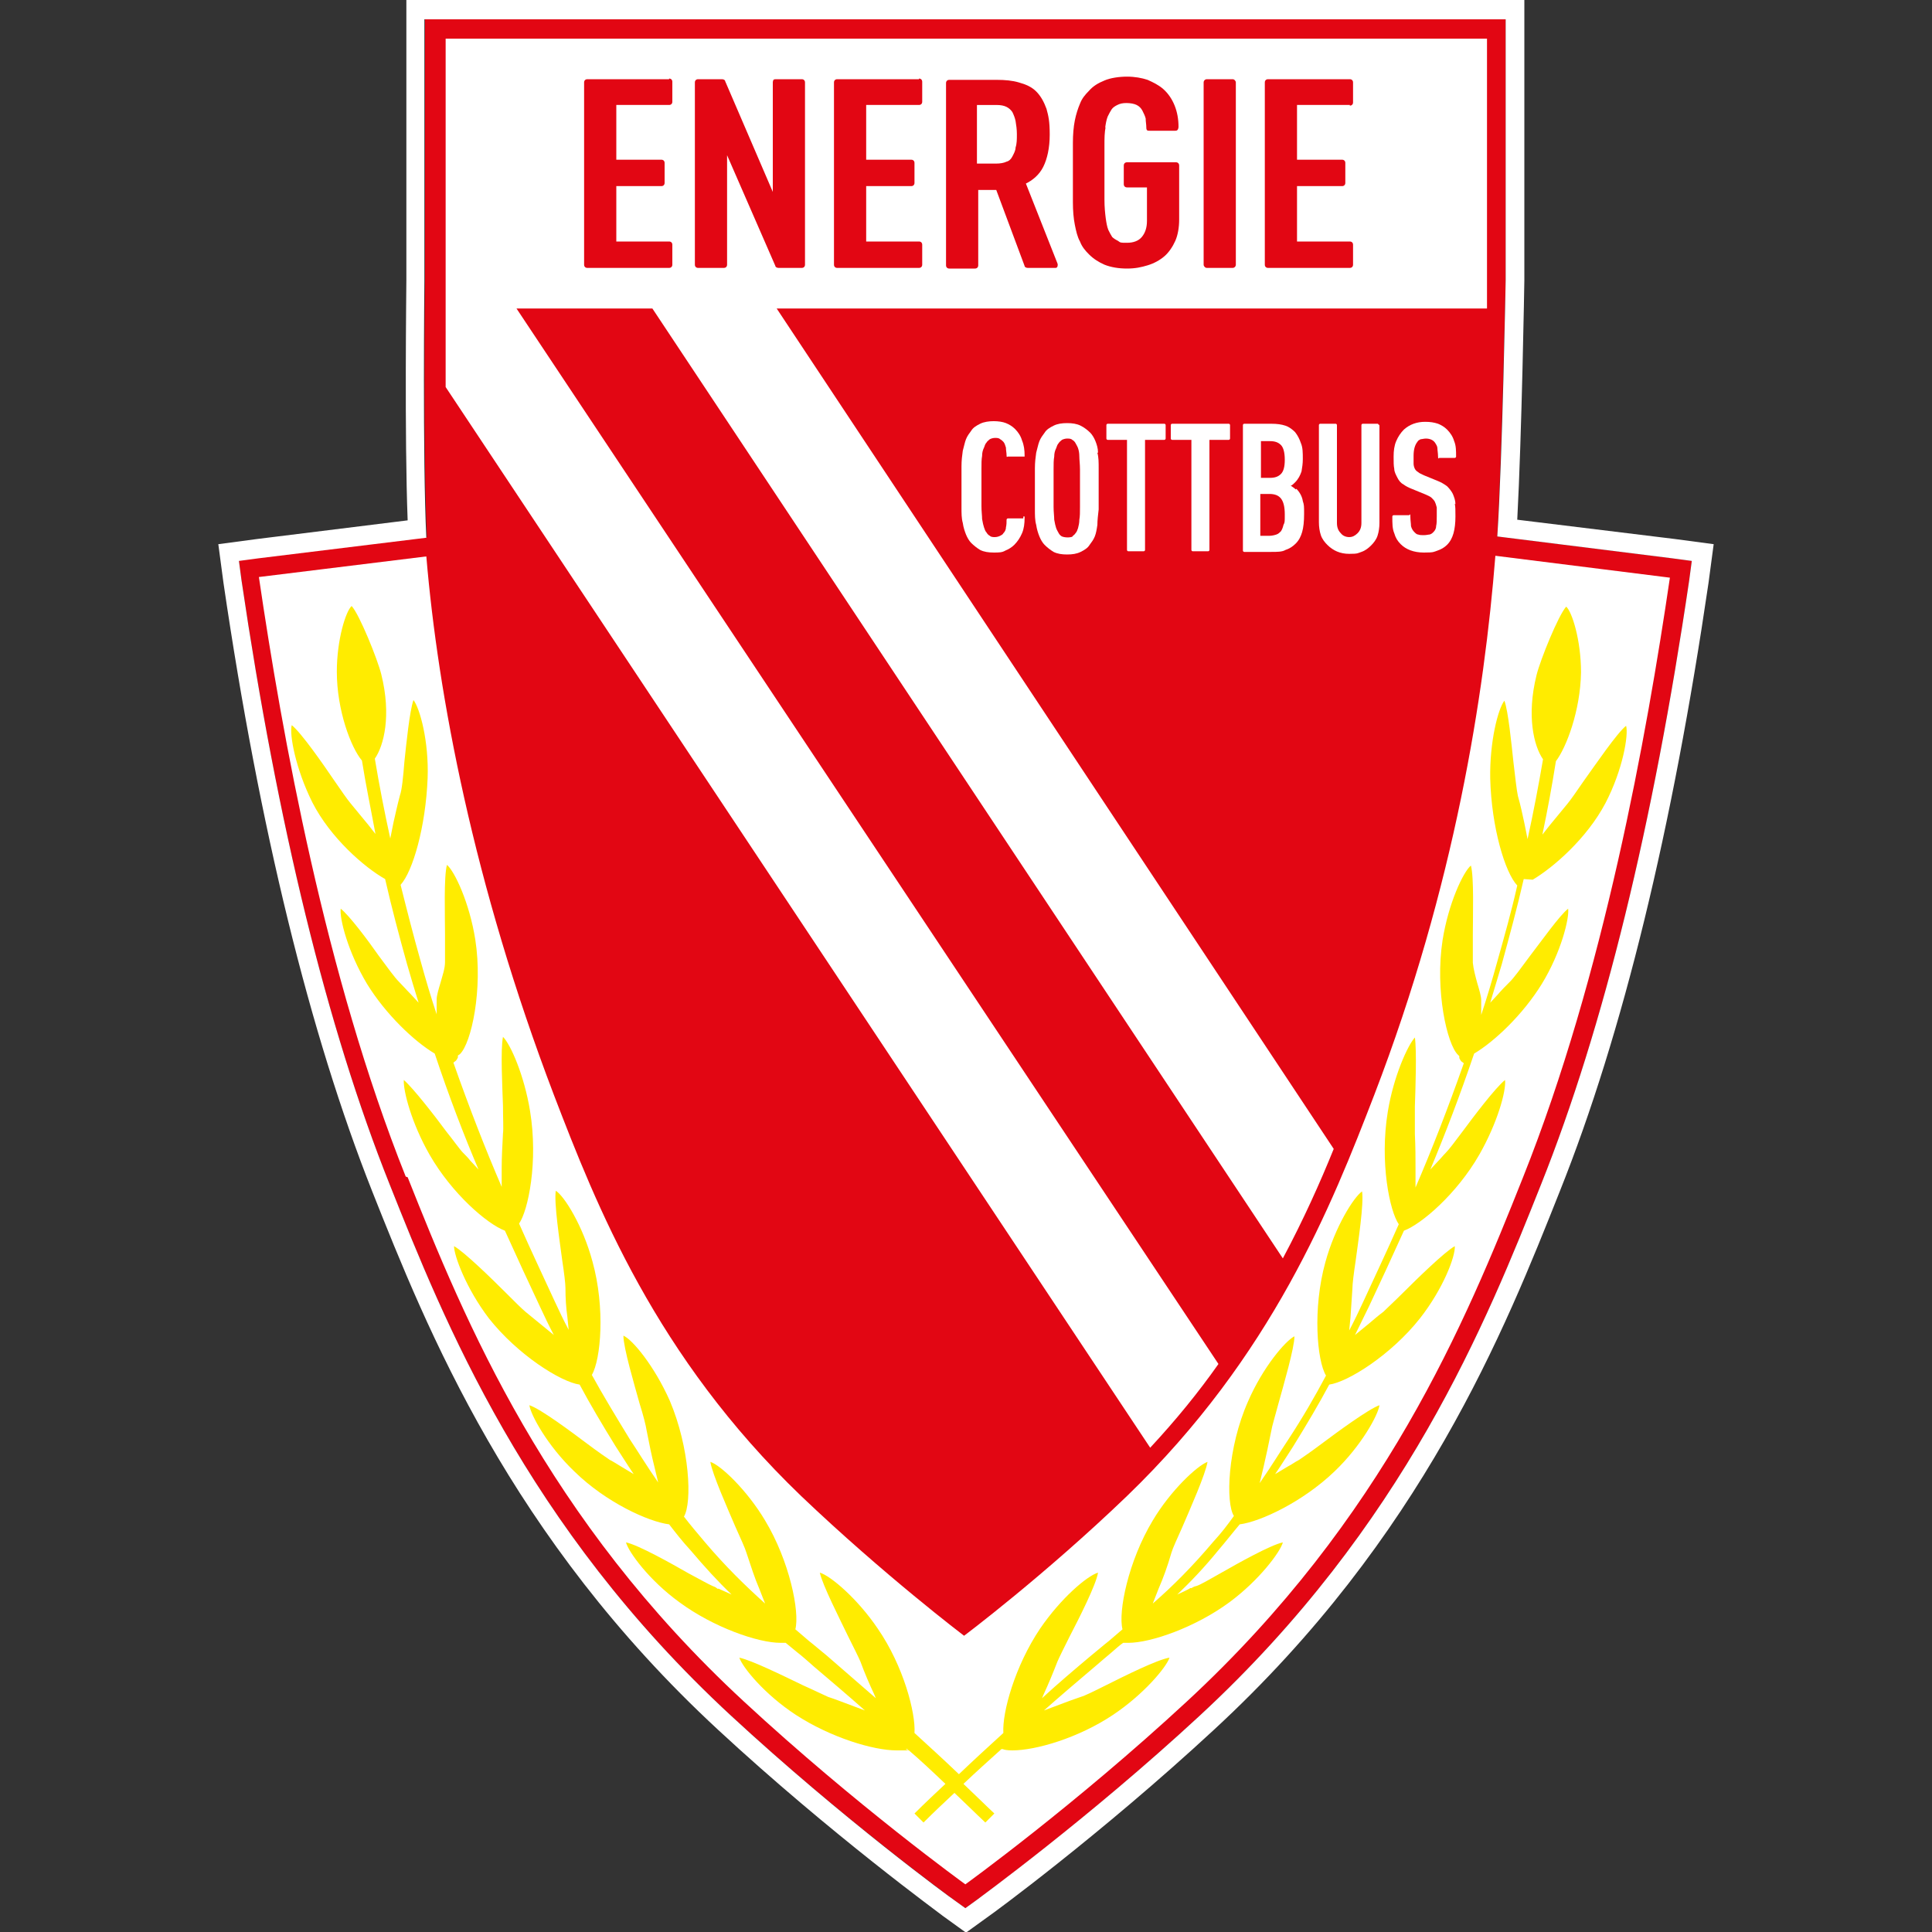
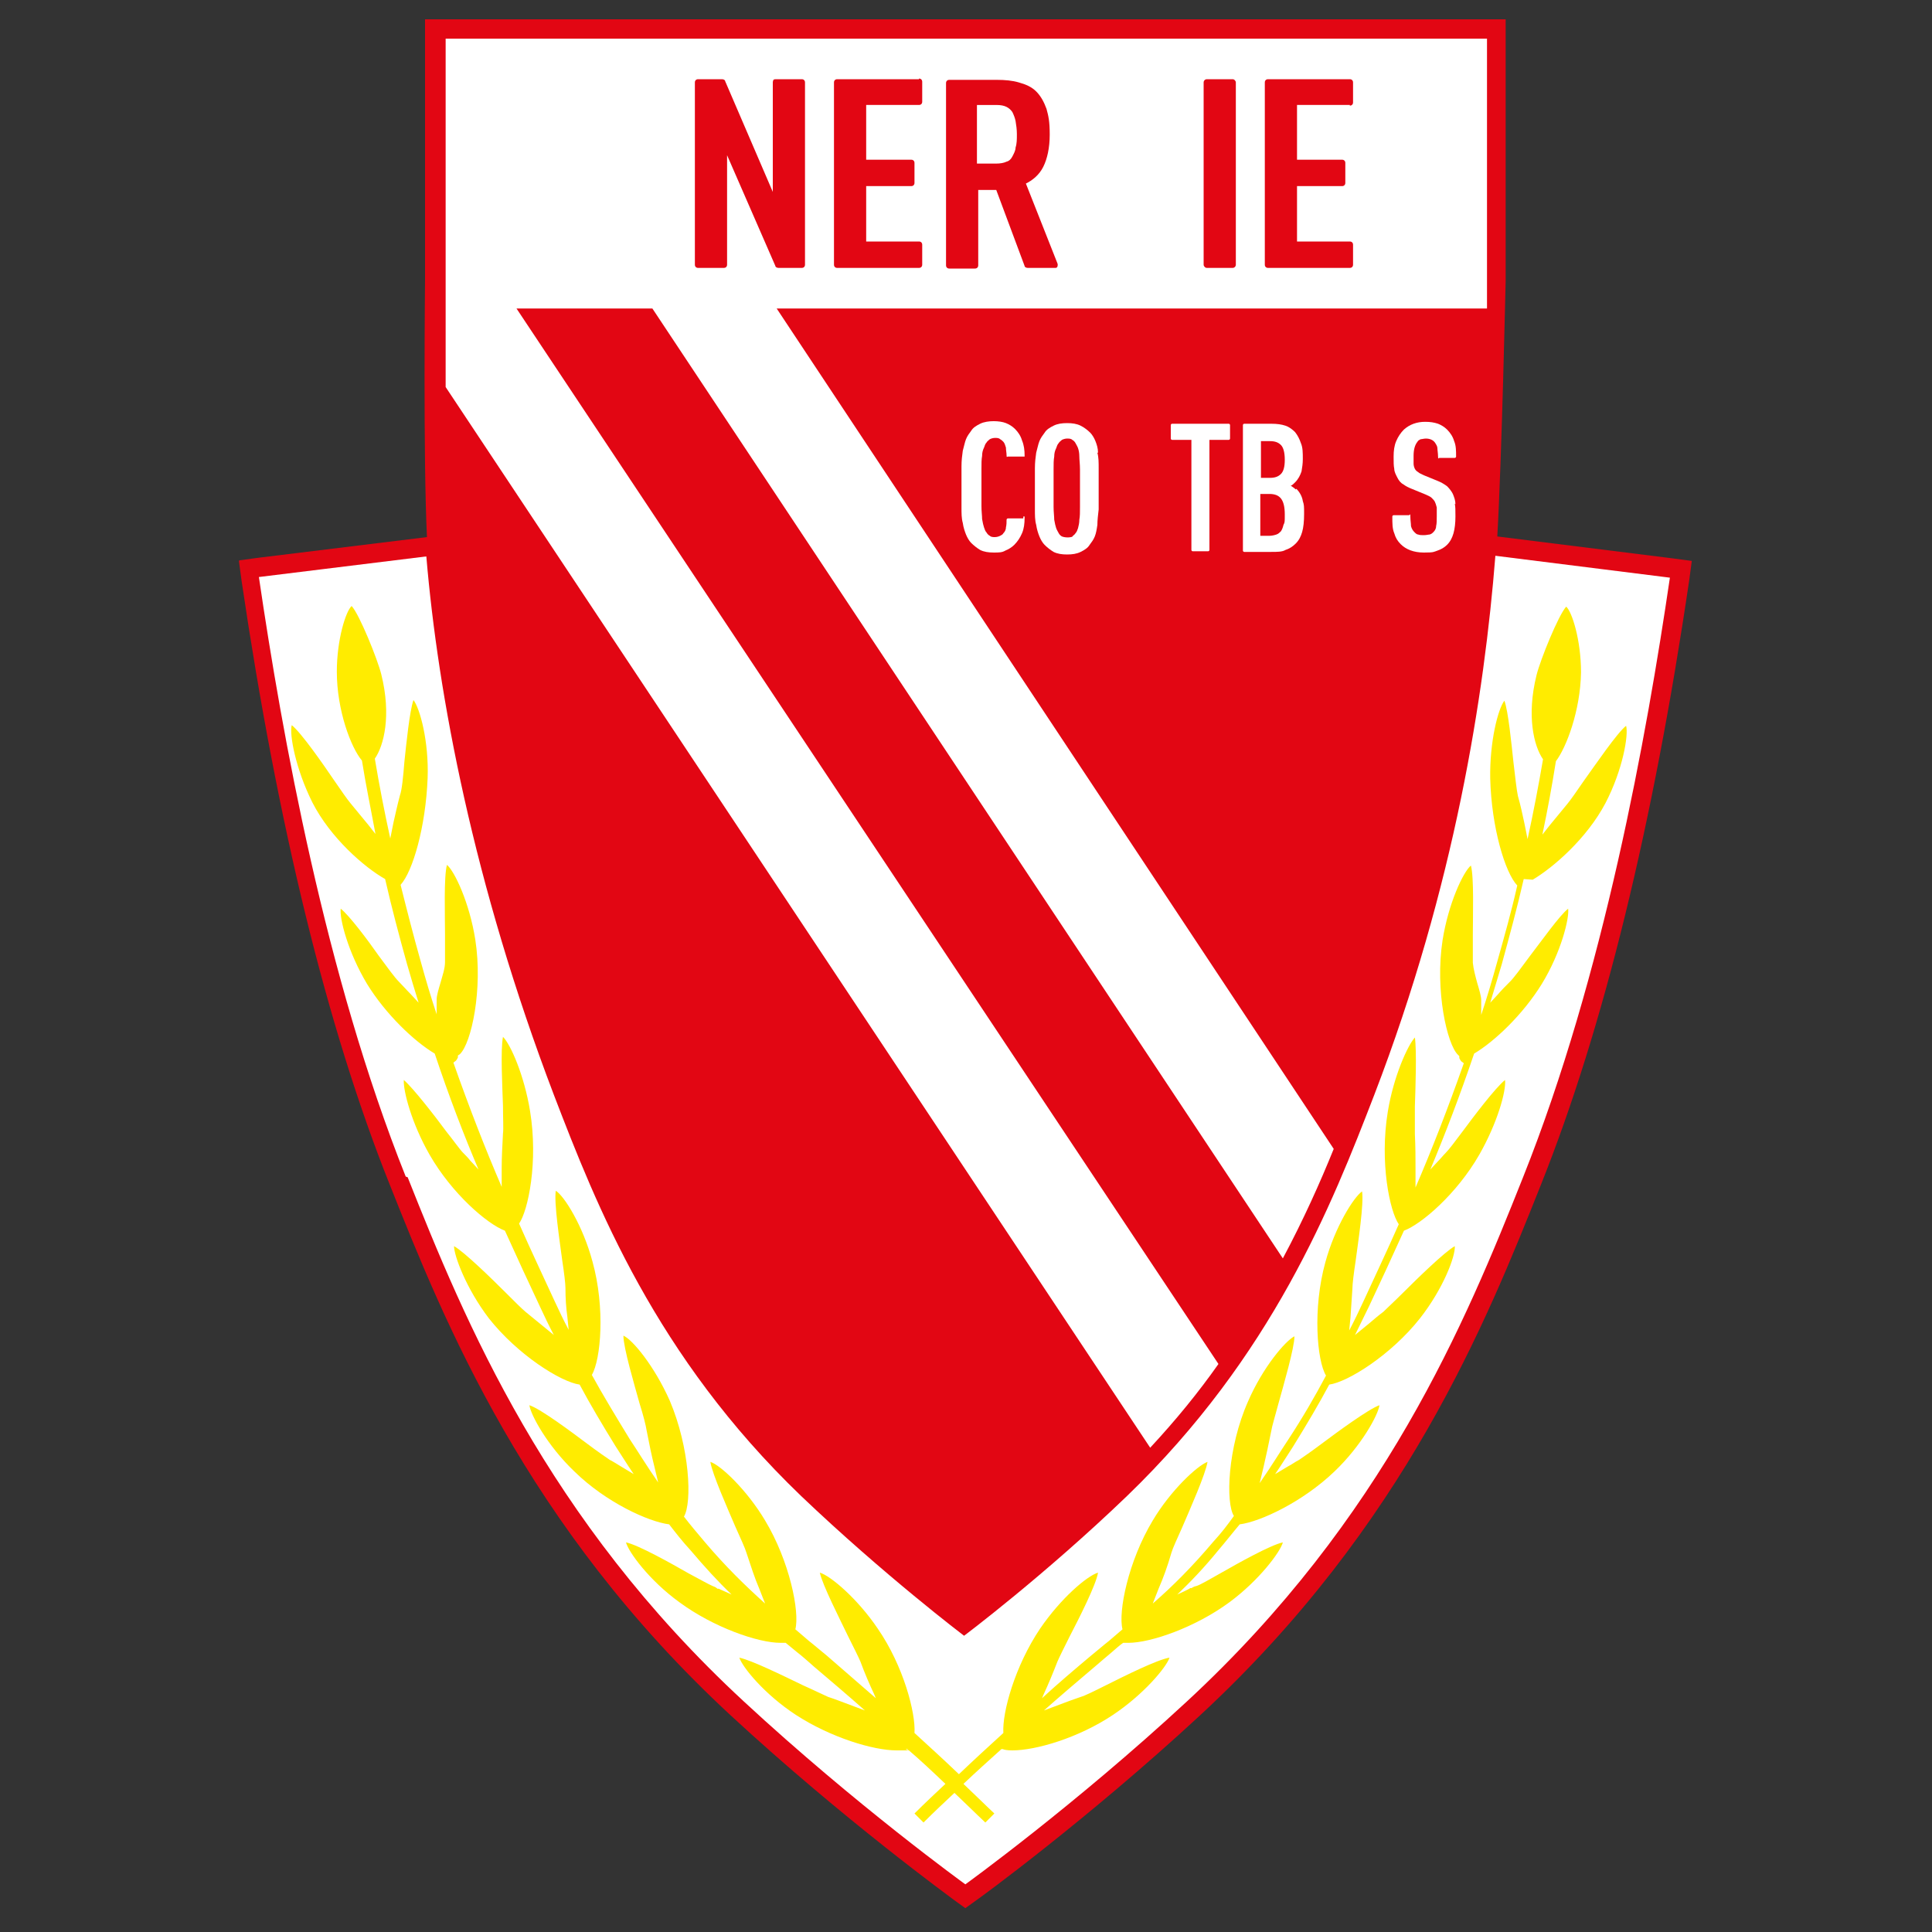
<svg xmlns="http://www.w3.org/2000/svg" id="Ebene_1" version="1.1" viewBox="0 0 300 300">
  <rect x="0" y="0" width="300" height="300" fill="#333333" stroke="none" />
  <defs>
    <style>
      .st0 {
        fill: #fff;
      }

      .st1 {
        fill: #e20613;
      }

      .st2 {
        fill: #ffec00;
      }
    </style>
  </defs>
  <path class="st1" d="M37.1,87.1l.4,3c5.6,38,13.3,69.5,23,93.8,8.4,21.1,21.1,53,53,82.5,17.4,16.1,34.5,28.5,34.6,28.6l1.8,1.3h0s0,0,0,0l1.8-1.3c.2-.1,17.2-12.5,34.6-28.6,31.9-29.5,44.6-61.4,53-82.5,9.7-24.3,17.4-55.8,23-93.8l.4-3-3-.4-27.2-3.4c.7-12.2,1.3-39.8,1.3-39.8V3H66v40.5s-.3,27.8.3,39.9l-26.1,3.2-3,.4Z" />
-   <path class="st0" d="M233.8,3v40.5s-.5,27.6-1.3,39.8l27.2,3.4,3,.4-.4,3c-5.6,38-13.3,69.5-23,93.8-8.4,21.1-21.1,53-53,82.5-17.4,16.1-34.5,28.5-34.6,28.6l-1.8,1.3h0s0,0,0,0l-1.8-1.3c-.2-.1-17.2-12.5-34.6-28.6-31.9-29.5-44.6-61.4-53-82.5-9.7-24.3-17.4-55.8-23-93.8l-.4-3,3-.4,26.1-3.2c-.6-12.1-.3-39.9-.3-39.9V3h167.8M236.8,0H63.1v43.5c0,1-.3,24.3.2,37.3l-23.4,2.9-3,.4-3,.4.4,3,.4,3c5.6,38.2,13.4,70,23.1,94.5,8.5,21.4,21.4,53.7,53.7,83.6,17.6,16.3,34.7,28.7,34.9,28.9l1.8,1.3,1.8,1.3h0s0,0,0,0l1.8-1.3,1.8-1.3c.2-.1,17.3-12.6,34.9-28.9,32.4-29.9,45.2-62.2,53.7-83.6,9.8-24.5,17.5-56.3,23.1-94.5l.4-3,.4-3-3-.4-3-.4-24.5-3c.7-13.1,1.1-36.8,1.1-37.1h0V0h0Z" />
  <path class="st0" d="M230.9,6H69.2v37.5c0,.2,0,7.7,0,16.6l109.4,164.7c4-4.3,7.5-8.6,10.6-13L80.2,47.9h21.1l97.9,147.5c3.2-6,5.8-11.8,7.9-17L120.6,47.9h110.3c0-2.5,0-4.2,0-4.4V6Z" />
  <path class="st0" d="M63.3,182.8c8.9,22.4,21.5,53,52.2,81.4,17.5,16.2,34.4,28.4,34.4,28.4,0,0,0,0,0,0,0,0,0,0,0,0,0,0,16.9-12.2,34.4-28.4,30.7-28.4,43.3-59,52.2-81.4,12.5-31.3,19.2-68.6,22.8-93.1l-27.1-3.4c-1.7,21.5-6.3,51.2-18.8,83.7-6.6,17.1-15.8,40.5-38.4,62.3-12.9,12.4-25.3,21.7-25.3,21.7,0,0-12.4-9.4-25.3-21.7-22.6-21.7-31.8-45.1-38.4-62.3-12.5-32.8-18-62.2-19.8-83.6l-26,3.2c3.6,24.5,10.3,61.8,22.8,93.1Z" />
  <g>
-     <path class="st1" d="M103.9,12.3h-12.7c-.3,0-.5.2-.5.5v28.3c0,.3.2.5.5.5h12.7c.3,0,.5-.2.5-.5v-3.1c0-.3-.2-.5-.5-.5h-8.2v-8.6h7c.3,0,.5-.2.5-.5v-3.1c0-.3-.2-.5-.5-.5h-7v-8.5h8.2c.3,0,.5-.2.5-.5v-3.1c0-.3-.2-.5-.5-.5Z" />
    <path class="st1" d="M124.5,12.3h-4c-.1,0-.3,0-.4.1,0,0-.1.2-.1.4v17s-7.4-17.2-7.4-17.2c0-.2-.3-.3-.5-.3h-3.7c-.3,0-.5.2-.5.5v28.3c0,.3.2.5.5.5h4c.3,0,.5-.2.5-.5v-17l7.5,17.2c0,.2.3.3.5.3h3.6c.3,0,.5-.2.5-.5V12.8c0-.3-.2-.5-.5-.5Z" />
    <path class="st1" d="M142.7,12.3h-12.7c-.3,0-.5.2-.5.5v28.3c0,.3.2.5.5.5h12.7c.3,0,.5-.2.5-.5v-3.1c0-.3-.2-.5-.5-.5h-8.2v-8.6h7c.3,0,.5-.2.5-.5v-3.1c0-.3-.2-.5-.5-.5h-7v-8.5h8.2c.3,0,.5-.2.5-.5v-3.1c0-.3-.2-.5-.5-.5Z" />
    <path class="st1" d="M159.1,28.6c1.3-.6,2.3-1.5,2.9-2.7.6-1.2,1-2.9,1-5s-.2-2.9-.5-4c-.4-1.1-.9-2-1.6-2.7-.7-.7-1.6-1.1-2.7-1.4-1-.3-2.2-.4-3.4-.4h-7.4c-.3,0-.5.2-.5.5v28.3c0,.3.2.5.5.5h4c.3,0,.5-.2.5-.5v-11.7h2.8l4.4,11.8c0,.2.3.3.5.3h4.2c.2,0,.3,0,.4-.2,0-.1.1-.3,0-.5l-4.9-12.4ZM157.9,20.9c0,.7,0,1.4-.2,2,0,.5-.3,1-.5,1.4-.2.4-.5.7-.9.8-.4.2-1,.3-1.6.3h-3v-9.1h3c.7,0,1.2.1,1.6.3.4.2.7.5.9.8.2.4.4.9.5,1.4.1.6.2,1.3.2,2Z" />
-     <path class="st1" d="M171.6,19.9c.1-.7.2-1.3.4-1.8.2-.4.4-.8.6-1.1.2-.3.5-.5.9-.7.4-.2.8-.3,1.4-.3s1.2.1,1.6.3c.4.2.7.5.9.9.2.4.4.8.5,1.2,0,.5.1.9.1,1.4s.2.5.5.5h4c.1,0,.3,0,.4-.2,0,0,.1-.2.1-.4,0-1.2-.2-2.3-.6-3.3-.4-1-1-1.9-1.8-2.6-.7-.6-1.5-1-2.4-1.4-.9-.3-2-.5-3.2-.5s-2.6.2-3.5.6c-1,.4-1.8.9-2.4,1.6-.6.6-1.1,1.2-1.4,2-.3.7-.6,1.6-.8,2.6-.2,1-.3,2.2-.3,3.5,0,1.3,0,2.9,0,4.6s0,3.3,0,4.6c0,1.3.1,2.5.3,3.5.2,1,.4,1.9.8,2.6.3.8.8,1.4,1.4,2,.7.7,1.5,1.2,2.4,1.6,1,.4,2.2.6,3.5.6s2.2-.2,3.2-.5c1-.3,1.9-.8,2.6-1.4.7-.6,1.3-1.5,1.7-2.4h0c.4-.9.6-2.1.6-3.3v-8.4c0-.3-.2-.5-.5-.5h-7.6c-.3,0-.5.2-.5.5v2.9c0,.3.2.5.5.5h3.1v5.2c0,1.1-.3,1.9-.8,2.5-.5.6-1.3.9-2.3.9s-1,0-1.4-.3c-.4-.2-.7-.4-.9-.6-.2-.3-.4-.7-.6-1.1-.2-.5-.3-1.1-.4-1.8-.1-.8-.2-1.7-.2-2.9,0-1.2,0-2.6,0-4.2s0-3.1,0-4.2c0-1.1,0-2.1.2-2.9Z" />
    <rect class="st1" x="186.9" y="12.3" width="5" height="29.3" rx=".5" ry=".5" />
    <path class="st1" d="M209.6,16.4c.3,0,.5-.2.5-.5v-3.1c0-.3-.2-.5-.5-.5h-12.7c-.3,0-.5.2-.5.5v28.3c0,.3.2.5.5.5h12.7c.3,0,.5-.2.5-.5v-3.1c0-.3-.2-.5-.5-.5h-8.2v-8.6h7c.3,0,.5-.2.5-.5v-3.1c0-.3-.2-.5-.5-.5h-7v-8.5h8.2Z" />
  </g>
  <g>
    <path class="st0" d="M158.9,80.5h-2.4c-.1,0-.2.1-.2.2,0,.4,0,.8-.1,1.2,0,.4-.2.7-.4.9-.1.2-.3.3-.5.4-.2.1-.5.2-.8.2s-.6,0-.8-.2c-.2-.1-.4-.3-.5-.5-.2-.2-.3-.5-.4-.8-.1-.3-.2-.7-.3-1.3,0-.5-.1-1.2-.1-2,0-.8,0-1.8,0-2.9s0-2.1,0-2.9c0-.8,0-1.5.1-2,0-.5.1-.9.3-1.3.1-.3.2-.6.4-.8.1-.2.3-.3.5-.5.2-.1.5-.2.8-.2s.6,0,.8.2c.2.1.4.3.5.4.2.2.3.6.4.9,0,.4.1.8.1,1.2s.1.2.2.2h2.4c0,0,.1,0,.2,0,0,0,0-.1,0-.2,0-.8-.1-1.6-.4-2.3-.2-.7-.6-1.3-1.1-1.8-.4-.4-.9-.7-1.4-.9-.5-.2-1.2-.3-1.9-.3s-1.5.1-2.1.4c-.6.3-1.1.6-1.4,1.1-.3.4-.6.8-.8,1.3-.2.5-.3,1.1-.5,1.8-.1.7-.2,1.5-.2,2.4,0,.9,0,2,0,3.2s0,2.3,0,3.2c0,.9,0,1.7.2,2.4.1.7.3,1.3.5,1.8.2.5.5,1,.8,1.3.4.4.9.8,1.4,1.1.6.3,1.3.4,2.1.4s1.3,0,1.8-.3c.5-.2,1-.5,1.4-.9.5-.5.9-1.1,1.2-1.8.3-.7.4-1.5.4-2.4,0,0,0-.1,0-.2,0,0-.1,0-.2,0Z" />
    <path class="st0" d="M170.5,70.3c0-.7-.2-1.3-.4-1.8-.2-.5-.5-1-.8-1.3-.4-.4-.9-.8-1.5-1.1-.6-.3-1.3-.4-2.1-.4s-1.5.1-2.1.4c-.6.3-1.1.6-1.4,1.1-.3.4-.6.8-.8,1.3-.2.5-.3,1.1-.5,1.8-.1.7-.2,1.5-.2,2.4,0,.9,0,2,0,3.2s0,2.3,0,3.2c0,.9,0,1.7.2,2.4.1.7.3,1.3.5,1.8.2.5.5,1,.8,1.3.4.4.9.8,1.4,1.1.6.3,1.3.4,2.1.4s1.5-.1,2.1-.4c.6-.3,1.1-.6,1.4-1.1.3-.4.6-.8.8-1.3.2-.5.3-1.1.4-1.8,0-.7.1-1.5.2-2.4,0-.9,0-2,0-3.2s0-2.3,0-3.2c0-.9,0-1.7-.2-2.4ZM166.6,83.3c-.4.2-1.2.2-1.7,0-.2-.1-.4-.3-.5-.5-.1-.2-.3-.5-.4-.8-.1-.3-.2-.7-.3-1.3,0-.5-.1-1.2-.1-2,0-.8,0-1.8,0-2.9s0-2.1,0-2.9c0-.8,0-1.5.1-2,0-.5.1-.9.3-1.3.1-.3.2-.6.4-.8.1-.2.3-.3.5-.5.2-.1.5-.2.8-.2s.6,0,.8.2c.2.1.4.3.5.5.1.2.3.5.4.8.1.3.2.7.2,1.3,0,.5.1,1.2.1,2,0,.8,0,1.8,0,2.9s0,2.1,0,2.9c0,.8,0,1.5-.1,2,0,.5-.1.9-.2,1.3-.1.3-.2.6-.4.8-.1.2-.3.3-.5.5Z" />
-     <path class="st0" d="M180.9,65.8h-8.9c-.1,0-.2.1-.2.2v2.1c0,.1.1.2.2.2h3v17.1c0,.1.1.2.2.2h2.4c.1,0,.2-.1.2-.2v-17.1h3c.1,0,.2-.1.2-.2v-2.1c0-.1-.1-.2-.2-.2Z" />
    <path class="st0" d="M190.9,65.8h-8.9c-.1,0-.2.1-.2.2v2.1c0,.1.1.2.2.2h3v17.1c0,.1.1.2.2.2h2.4c.1,0,.2-.1.2-.2v-17.1h3c.1,0,.2-.1.2-.2v-2.1c0-.1-.1-.2-.2-.2Z" />
    <path class="st0" d="M201.2,76c-.2-.2-.5-.4-.8-.6,0,0,0,0,.1,0,.2-.1.4-.3.6-.5.5-.5.8-1.1,1-1.7.1-.6.2-1.2.2-1.9,0-1,0-1.8-.3-2.5-.2-.6-.5-1.2-.9-1.7-.4-.4-.9-.8-1.5-1-.6-.2-1.3-.3-2.2-.3h-4.2c-.1,0-.2.1-.2.2v19.5c0,.1.1.2.2.2h4.2c.9,0,1.7,0,2.2-.3.6-.2,1.1-.5,1.6-1,.5-.5.8-1.1,1-1.8.2-.7.3-1.6.3-2.8s0-1.4-.2-2c-.1-.7-.5-1.4-1-1.9ZM198.9,73.6c-.4.4-.9.6-1.7.6h-1.4v-5.7h1.4c.8,0,1.3.2,1.7.6.4.4.6,1.2.6,2.3s-.2,1.8-.6,2.2ZM195.7,76.7h1.4c.8,0,1.4.2,1.8.7.4.5.6,1.3.6,2.5s0,1.2-.2,1.6c-.1.4-.2.7-.4,1-.2.2-.4.4-.7.5-.3.1-.7.2-1.1.2h-1.4v-6.5Z" />
-     <path class="st0" d="M214,65.8h-2.4c-.1,0-.2.1-.2.2v15.2c0,.7-.2,1.2-.6,1.6-.4.4-.8.6-1.3.6s-1-.2-1.3-.6c-.4-.4-.6-.9-.6-1.6v-15.2c0-.1-.1-.2-.2-.2h-2.4c-.1,0-.2.1-.2.2v15.1c0,.7.1,1.4.3,2,.2.6.6,1.1,1,1.5.9.9,2,1.4,3.4,1.4s1.3-.1,1.9-.3c.6-.2,1.1-.6,1.5-1,.4-.4.8-.9,1-1.5.2-.6.3-1.3.3-2v-15.1c0-.1-.1-.2-.2-.2Z" />
    <path class="st0" d="M226,78.3c0-.6-.2-1.1-.4-1.6-.2-.4-.5-.8-.9-1.2-.4-.3-.9-.6-1.4-.8l-2.2-.9c-.4-.2-.7-.3-.9-.5-.2-.1-.4-.3-.5-.5-.1-.2-.2-.5-.2-.8,0-.3,0-.7,0-1.2,0-1,.2-1.7.6-2.2.1-.2.3-.3.5-.4.2,0,.5-.1.8-.1.6,0,1.1.2,1.4.6.2.3.4.6.4.9,0,.3.1.8.1,1.3s.1.2.2.2h2.4c.1,0,.2-.1.2-.2,0-.9,0-1.7-.3-2.4-.2-.7-.6-1.3-1.1-1.8-.4-.4-.9-.7-1.4-.9-.6-.2-1.2-.3-2-.3-1.3,0-2.4.4-3.3,1.2-.5.5-.9,1.1-1.2,1.8-.3.7-.4,1.5-.4,2.4s0,1.4.1,1.9c0,.5.3,1,.5,1.4.2.4.5.8.9,1,.4.3.8.5,1.3.7l2.2.9c.4.2.7.3.9.5.2.2.4.4.5.6.1.2.2.5.3.9,0,.4,0,.8,0,1.4s0,1.1-.1,1.5c0,.4-.2.7-.4.9-.2.2-.3.3-.6.4-.2,0-.5.1-.9.1s-.6,0-.9-.1c-.2,0-.4-.2-.6-.4-.2-.2-.4-.5-.5-.9,0-.4-.1-.9-.1-1.5s-.1-.2-.2-.2h-2.4c-.1,0-.2.1-.2.2,0,1.1,0,1.9.3,2.6.2.7.5,1.2,1,1.7.8.8,2,1.3,3.6,1.3s1.5-.1,2.1-.3c.6-.2,1.1-.5,1.5-.9.5-.5.8-1.1,1-1.8.2-.7.3-1.6.3-2.6s0-1.5-.1-2Z" />
  </g>
  <path class="st2" d="M238,136.6c3.2-1.9,8.4-6.4,11.3-11.9,2.7-5.2,3.6-10.6,3.2-12-1.4,1.1-4.8,6.1-6.6,8.6-1.1,1.6-2,2.9-2.5,3.5-1,1.2-1.9,2.3-2.8,3.4l-1.1,1.4c.8-3.8,1.5-7.6,2.1-11.4,1.6-2.1,3.8-7.8,3.9-13.8,0-5-1.4-9.4-2.3-10.2-1.2,1.3-4,8.2-4.6,10.6-1.6,6.4-.4,11.1,1,13.1-.7,4.1-1.5,8.3-2.4,12.4l-.5-2.5c-.3-1.4-.6-2.8-1-4.2-.2-.9-.4-2.8-.7-5.3-.3-2.8-.8-7.9-1.4-9.5-1,1.3-2.3,6.4-2.2,12.1.2,7.6,2.3,14.6,4.2,16.6-.9,4-2,7.9-3.1,11.8-.8,2.9-1.6,5.6-2.5,8.3v-2.3c0-.6-.3-1.6-.6-2.6-.3-1.1-.6-2.2-.7-3.2,0-.7,0-2.3,0-4.3,0-3,.2-9-.3-10.8-1.2,1-3.5,5.9-4.4,11.6-1.2,7.8.7,16.2,2.4,17.8l.2.2v.3c.1.2.2.4.3.5,0,0,0,0,0,0l.4.3c-2.5,7.1-5,13.5-7.5,19.3v-3c0-1.6,0-3.3-.1-5.3,0-.7,0-2.3,0-4.3.1-2.9.3-8.7,0-10.7-1.1,1.2-3.3,6-4.2,11.5-1.3,7.9.3,15.5,1.7,17.5-1.9,4.3-3.8,8.3-5.5,12-.7,1.5-1.4,3-2.2,4.5l.2-2c.1-1.4.2-2.9.3-4.5,0-.7.2-2.3.5-4.3.4-3,1.3-8.9,1-10.8-1.3.9-4.2,5.5-5.7,11-2,7.2-1.3,15.3.1,17.6-1.7,3.2-3.6,6.5-5.9,10-1.2,1.8-2.6,4.1-4.4,6.7l.6-2.5c.4-1.7.8-3.6,1.2-5.6.1-.7.6-2.3,1.1-4.2.8-2.9,2.5-8.7,2.5-10.5-1.4.7-4.9,4.8-7.2,10.1-3.2,7.2-3.5,15.8-2.2,17.8h0c-1,1.4-2,2.7-3.2,4-3.3,3.9-6.3,6.9-9.4,9.6l.9-2.3c.7-1.6,1.4-3.5,2-5.6.2-.7.9-2.2,1.7-4,1.2-2.8,3.6-8.2,3.9-10.1-1.6.6-5.7,4.4-8.5,9.1-3.8,6.3-5.4,14.2-4.7,16.9-.7.6-1.4,1.2-2.1,1.8-.9.7-1.8,1.5-2.8,2.3-2.5,2.1-5.1,4.3-7.6,6.6l.3-.7c.7-1.5,1.4-3.2,2.1-5,.3-.7,1-2.1,1.9-3.9,1.4-2.7,4.1-8,4.4-9.9-1.7.5-5.8,4-9,8.7-3.9,5.8-5.9,13-5.7,16.2-2.3,2.1-4.6,4.2-6.9,6.4-2.3-2.2-4.6-4.3-6.9-6.4.2-3.1-1.7-10.4-5.7-16.2-3.1-4.6-7.3-8.2-9-8.7.4,1.9,3.1,7.2,4.4,9.9.9,1.8,1.6,3.2,1.9,3.9.7,1.9,1.4,3.5,2.1,5l.3.7c-2.5-2.2-5.1-4.4-7.6-6.6-1-.8-1.9-1.6-2.8-2.3-.7-.6-1.4-1.2-2.1-1.8.7-2.7-.9-10.6-4.7-16.9-2.8-4.7-6.9-8.6-8.5-9.1.3,1.9,2.7,7.3,3.9,10.1.8,1.8,1.5,3.3,1.7,4,.7,2.1,1.3,4,2,5.6l.9,2.3c-3.1-2.8-6.1-5.7-9.4-9.6-1.1-1.3-2.2-2.6-3.2-3.9h0c1.3-2.2.9-10.7-2.2-18-2.4-5.4-5.8-9.5-7.2-10.1,0,1.9,1.7,7.6,2.5,10.5.6,1.9,1,3.5,1.1,4.2.4,2.1.8,4,1.2,5.6l.6,2.5c-1.8-2.6-3.2-4.9-4.4-6.7-2.2-3.6-4.2-6.9-5.9-10,1.4-2.4,2.1-10.4.1-17.6-1.5-5.6-4.4-10.2-5.7-11-.3,1.8.6,7.8,1,10.8.3,2,.5,3.6.5,4.3,0,1.6.1,3.1.3,4.5l.2,2c-.8-1.5-1.5-3-2.2-4.5-1.7-3.7-3.6-7.7-5.5-12,1.4-2,3-9.6,1.7-17.5-.9-5.5-3-10.3-4.2-11.5-.4,2-.1,7.7,0,10.7,0,2,.1,3.6,0,4.3-.1,1.9-.2,3.7-.2,5.3v3c-2.5-5.8-5-12.2-7.5-19.3l.4-.3s0,0,0,0c.1-.1.2-.3.3-.5v-.3c0,0,.3-.2.3-.2,1.8-1.7,3.6-10.1,2.4-17.8-.9-5.7-3.2-10.6-4.4-11.6-.5,1.8-.3,7.8-.3,10.8,0,2,0,3.6,0,4.3,0,1-.4,2.1-.7,3.2-.3,1-.6,2-.6,2.6v2.3c-.9-2.7-1.7-5.4-2.5-8.3-1.1-3.9-2.1-7.8-3.1-11.8,1.9-2.1,3.9-9,4.2-16.6.2-5.7-1.2-10.8-2.2-12.1-.6,1.7-1.1,6.7-1.4,9.5-.2,2.5-.4,4.5-.7,5.3-.4,1.5-.7,2.9-1,4.2l-.5,2.5c-.9-4.1-1.7-8.2-2.4-12.4,1.4-2,2.6-6.7,1-13.1-.6-2.4-3.4-9.3-4.6-10.6-.9.8-2.3,5.2-2.3,10.2,0,6,2.2,11.8,3.9,13.8.6,3.8,1.4,7.6,2.1,11.4l-1.1-1.4c-.9-1.1-1.8-2.2-2.8-3.4-.5-.6-1.4-1.9-2.5-3.5-1.7-2.5-5.1-7.4-6.6-8.6-.4,1.4.6,6.8,3.2,12,2.8,5.5,8.1,10.1,11.3,11.9,1,4.4,2.2,8.9,3.4,13.2.6,2.1,1.2,4.1,1.8,6l-1.2-1.3c-.7-.7-1.3-1.4-1.9-2-.6-.6-1.7-2.1-3.1-4-1.6-2.3-4.6-6.3-5.9-7.3-.2,1.5,1.1,6.7,4.1,11.7,2.9,4.7,7.3,8.9,10.5,10.8,2.2,6.6,4.5,12.6,6.8,18l-1.3-1.4c-.3-.4-.7-.8-1.1-1.2-.5-.5-1.4-1.8-2.6-3.3-1.7-2.3-5.1-6.7-6.6-8-.1,1.7,1.2,6.7,4,11.6,3.5,6.1,9,10.8,11.7,11.8,1.9,4.2,3.7,8.1,5.4,11.7.7,1.5,1.4,3,2.2,4.5l-2.2-1.8c-.7-.6-1.5-1.2-2.2-1.8-.6-.5-1.7-1.6-3.1-3-2.1-2.1-6.4-6.3-8-7.2,0,1.5,1.9,6.6,5.4,11.2,4.5,5.7,11.2,9.9,14.1,10.3,1.6,3,3.5,6.2,5.6,9.6.8,1.2,1.7,2.7,2.8,4.3l-2-1.2c-.5-.3-1.1-.7-1.7-1-.6-.4-1.9-1.3-3.5-2.5-2.4-1.8-7.2-5.4-9-6,.2,1.5,2.8,6.3,7,10.3,4.9,4.8,11.5,7.8,14.7,8.2,1,1.3,2.1,2.7,3.3,4,2.2,2.6,4.3,4.9,6.4,6.9l-2-.9h-.2c-.2-.2-.4-.3-.7-.4-.7-.3-2.1-1.1-3.8-2-2.8-1.6-7.8-4.4-9.7-4.8.4,1.5,3.6,5.9,8.3,9.3,5.3,3.9,12.2,6.3,15.7,6.3s.6,0,.8,0c.6.5,1.1.9,1.7,1.4.9.7,1.8,1.5,2.7,2.3,2.6,2.2,5.3,4.5,7.9,6.8l-4-1.5c-.5-.2-1.1-.4-1.7-.6-.7-.3-2.1-1-3.9-1.8-3.1-1.5-8-3.9-9.9-4.3.5,1.5,3.9,5.7,8.8,8.9,5.4,3.5,12,5.5,15.6,5.5s1.2,0,1.5-.2h.2c2,1.7,3.9,3.5,5.9,5.4-1.6,1.5-3.2,3-4.8,4.6l1.4,1.4c1.6-1.6,3.2-3.1,4.8-4.6,1.6,1.5,3.2,3.1,4.8,4.6l1.4-1.4c-1.6-1.5-3.2-3.1-4.8-4.6,1.9-1.8,3.9-3.6,5.9-5.4h.2c.2.1.7.2,1.5.2,3.6,0,10.2-1.9,15.6-5.5,4.8-3.2,8.3-7.4,8.8-8.9-1.9.3-6.9,2.8-9.9,4.3-1.8.9-3.2,1.6-3.9,1.8-.6.2-1.1.4-1.7.6l-4,1.5c2.6-2.3,5.3-4.6,7.9-6.8.9-.8,1.9-1.6,2.7-2.3.6-.5,1.1-1,1.7-1.4.2,0,.5,0,.8,0,3.5,0,10.4-2.4,15.7-6.3,4.6-3.4,7.9-7.8,8.3-9.3-1.9.4-6.9,3.2-9.7,4.8-1.8,1-3.1,1.8-3.8,2-.2,0-.5.2-.7.3h-.2c0,.1-2,1-2,1,2.1-2,4.2-4.2,6.4-6.9,1.2-1.4,2.2-2.7,3.3-4,3.2-.4,9.8-3.5,14.7-8.2,4.2-4,6.8-8.8,7-10.3-1.7.6-6.6,4.2-9,6-1.6,1.2-2.9,2.1-3.5,2.5-.6.3-1.1.7-1.7,1l-2,1.2c1.1-1.6,2-3.1,2.8-4.3,2.1-3.4,4-6.6,5.6-9.6,2.9-.4,9.6-4.6,14.1-10.3,3.6-4.6,5.5-9.6,5.4-11.2-1.6.9-5.9,5.1-8,7.2-1.4,1.4-2.6,2.5-3.1,3-.8.6-1.5,1.2-2.2,1.8l-2.2,1.8c.8-1.6,1.5-3.1,2.2-4.5,1.7-3.6,3.5-7.5,5.4-11.7,2.7-1,8.2-5.7,11.7-11.8,2.8-4.9,4.2-9.9,4-11.6-1.5,1.2-4.9,5.7-6.6,8-1.2,1.6-2.1,2.8-2.6,3.3-.4.4-.7.8-1.1,1.2l-1.3,1.4c2.3-5.5,4.6-11.5,6.8-18,3.2-1.9,7.6-6.1,10.5-10.8,3-4.9,4.3-10.2,4.1-11.7-1.3,1-4.2,5.1-5.9,7.3-1.4,1.9-2.5,3.4-3.1,4-.7.7-1.3,1.3-1.9,2l-1.2,1.3c.6-2,1.2-4,1.8-6,1.2-4.4,2.4-8.8,3.4-13.2Z" />
</svg>